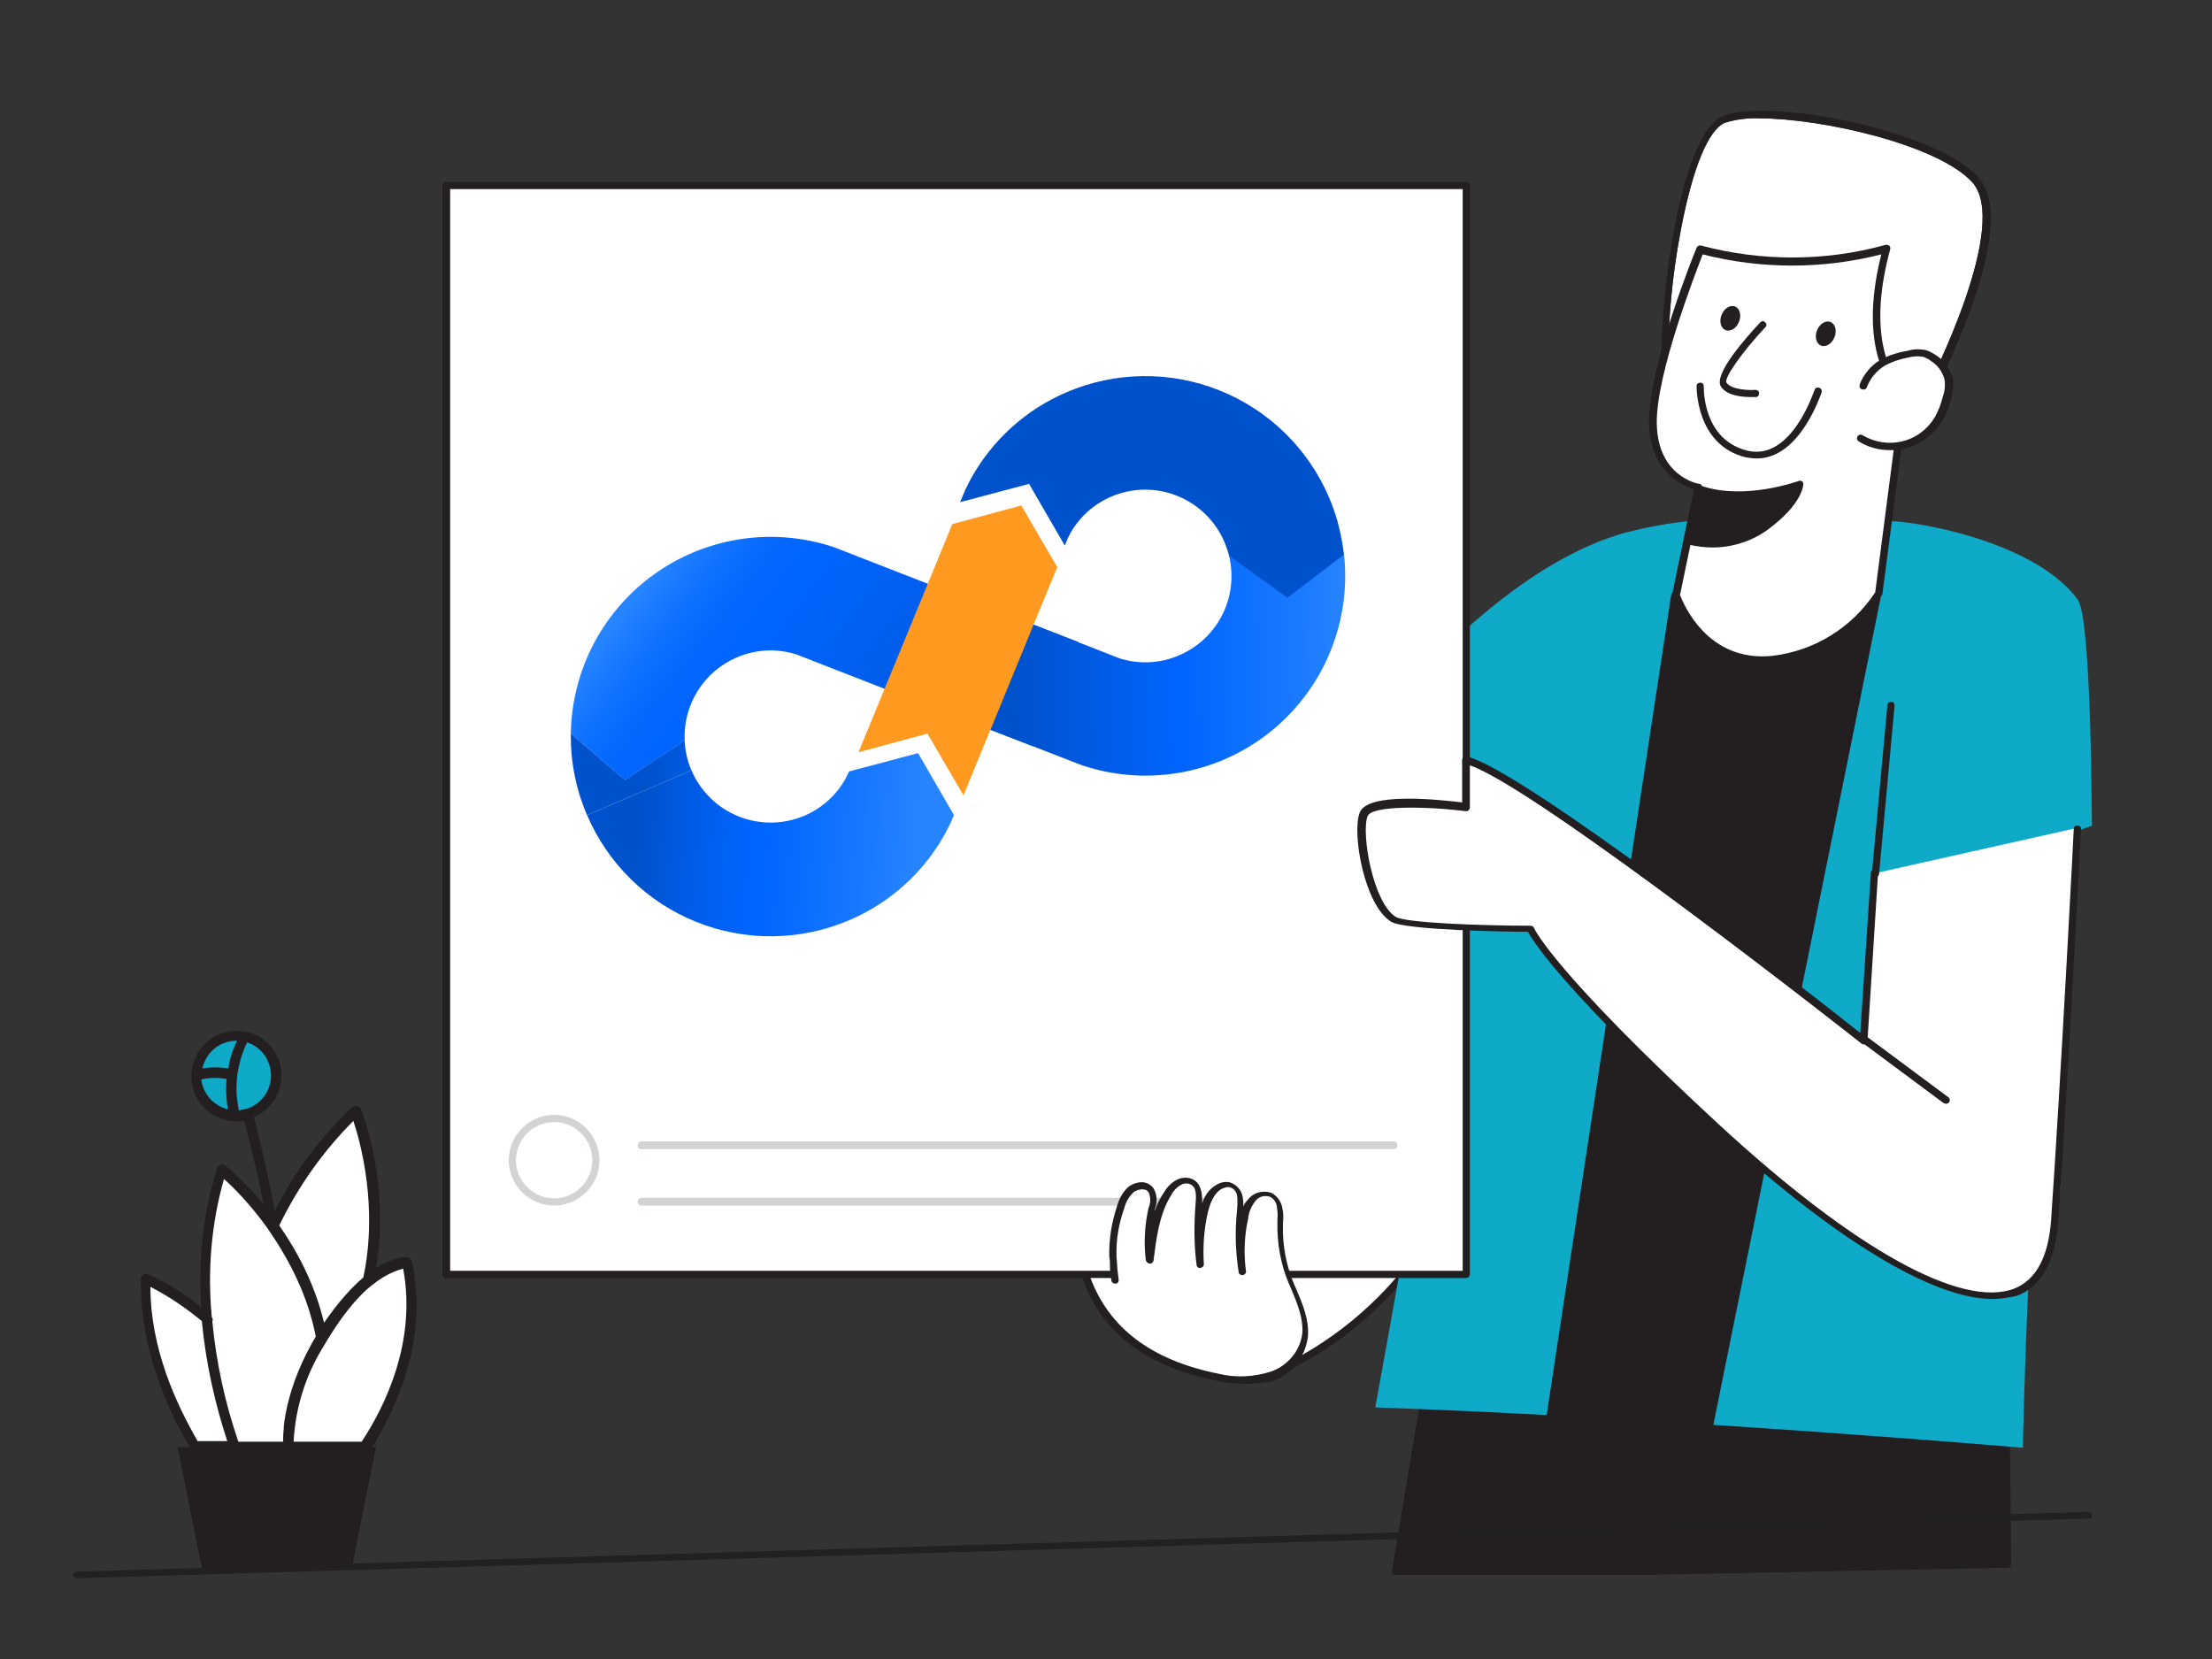
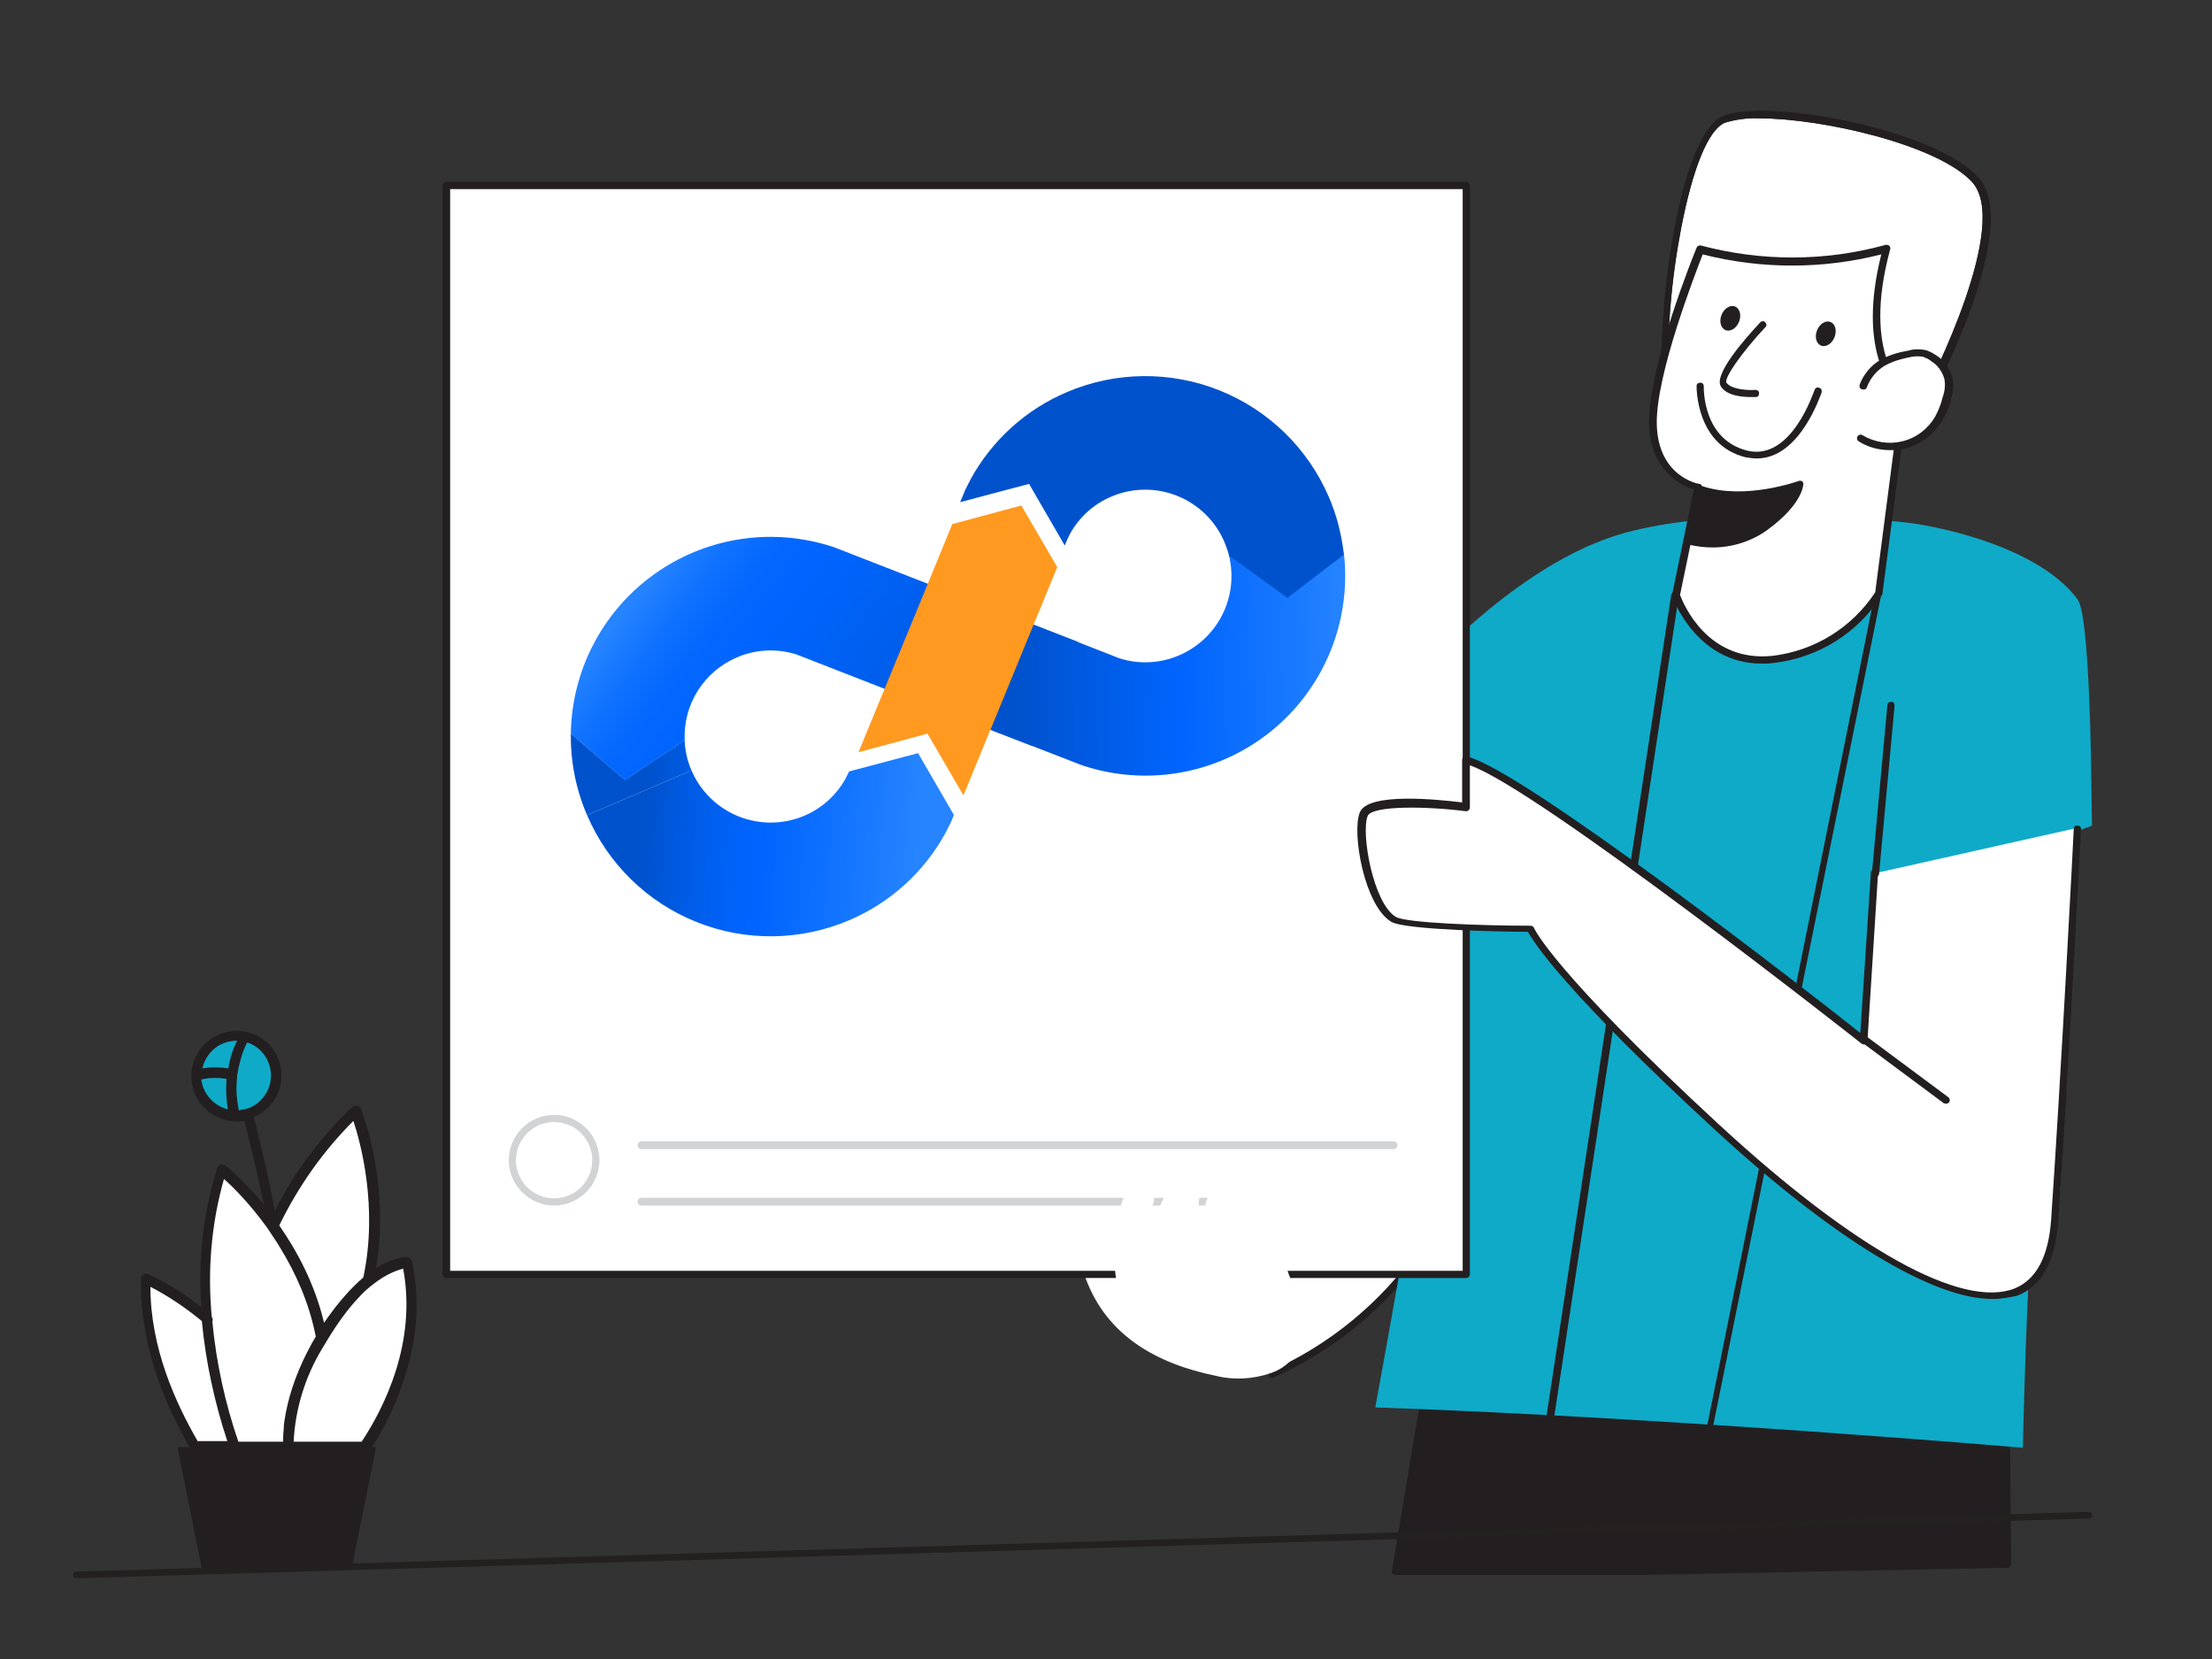
<svg xmlns="http://www.w3.org/2000/svg" width="400" height="300" viewBox="0 0 400 300" fill="none">
  <rect x="0" y="0" width="400" height="300" fill="#333333" stroke="none" />
  <path d="M318.1 21.4C316 21.3 313.9 21.6 311.9 22.2C308.9 23.5 306.1 30.4 304 41.3C302.2 50.7 301.4 60.3 301.7 69.8C301.8 71.5 302.6 73.1 304.1 74.1C313.3 80.7 344.4 72.6 347.7 71.8C349.3 68.8 363.6 40.5 356.6 32.9C350.4 26.2 329.6 21.4 318.1 21.4Z" fill="white" />
  <path d="M316.4 77.9C311 77.9 306.2 77.2 303.4 75.1C301.6 73.9 300.6 72 300.5 69.9C299.7 55.1 303.8 24.3 311.5 21C319.2 17.7 349.5 23.2 357.7 32C365.9 40.8 349.6 71.4 348.9 72.7C348.8 72.9 348.7 73 348.5 73C347.4 73.2 329.9 77.9 316.4 77.9ZM318.1 21.4C316 21.3 313.9 21.6 311.9 22.2C308.9 23.5 306.1 30.4 304 41.3C302.2 50.7 301.4 60.3 301.7 69.8C301.8 71.5 302.6 73.1 304.1 74.1C313.3 80.7 344.4 72.6 347.7 71.8C349.3 68.8 363.6 40.5 356.6 32.9C350.4 26.2 329.6 21.4 318.1 21.4Z" fill="#231F20" />
  <path d="M230.1 248.5C252 238.9 266.8 218 268.7 194.1L247 170.8L217.2 228.4" fill="white" />
  <path d="M230.1 249.2C229.7 249.2 229.4 248.9 229.4 248.5C229.4 248.2 229.6 248 229.8 247.9C251.3 238.3 265.9 217.8 267.9 194.4L247.1 172L217.7 228.8C217.5 229.1 217.1 229.2 216.8 229C216.5 228.8 216.4 228.5 216.5 228.2L246.3 170.6C246.4 170.4 246.6 170.3 246.8 170.2C247 170.2 247.2 170.2 247.4 170.4L269.1 193.7C269.2 193.8 269.3 194 269.3 194.2C267.3 218.3 252.3 239.3 230.3 249.1C230.2 249.2 230.1 249.2 230.1 249.2Z" fill="#231F20" />
  <path d="M297.4 284.2L363 282.9L362.1 200.2L265.7 203.7L252.3 284.2H297.4Z" fill="#231F20" />
  <path d="M297.4 284.8H252.3C252.1 284.8 251.9 284.7 251.8 284.6C251.7 284.5 251.6 284.3 251.7 284.1L265.1 203.6C265.1 203.3 265.4 203.1 265.7 203L362.1 199.5C362.3 199.5 362.4 199.6 362.6 199.7C362.7 199.8 362.8 200 362.8 200.2L363.7 282.8C363.7 283.2 363.4 283.5 363.1 283.5L297.4 284.8ZM253 283.5H297.3L362.3 282.2L361.4 200.9L266.2 204.3L253 283.5Z" fill="#231F20" />
  <path d="M375.7 108.4C369.8 100.4 355.8 96.2 346.3 94.7C337.2 93.3 328.1 94.7 318.9 93.9C310.5 93.4 302.1 94.2 294 96.3C263.5 104.7 235.1 149 235.1 149L266.2 150.6C266.2 150.6 261.7 183.2 248.7 254.5C302.8 256.4 365.8 261.8 365.8 261.8C365.8 261.8 366.1 246.9 366.8 232.2C371.7 227.6 371.5 220.4 372.4 216.2C373.6 210.8 371.2 151.9 371.2 151.9L378.3 149.3C378.2 149.4 378.3 111.9 375.7 108.4Z" fill="#0FAAC8" />
-   <path d="M302.9 107.6L279.2 263.7L307.5 266.6L339.8 107.3L302.9 107.6Z" fill="#231F20" />
  <path d="M307.5 267.2L279.1 264.4C278.9 264.4 278.8 264.3 278.6 264.2C278.5 264.1 278.4 263.9 278.5 263.7L302.2 107.6C302.3 107.3 302.5 107.1 302.8 107L339.6 106.7C339.8 106.7 340 106.8 340.1 106.9C340.2 107.1 340.3 107.3 340.2 107.5L308 266.7C308.1 267 307.8 267.2 307.5 267.2ZM280 263.1L307.1 265.8L338.9 108L303.5 108.3L280 263.1Z" fill="#231F20" />
  <path d="M307.1 88.1L303 107.7C303 107.7 307.3 120.7 320.5 119.3C328.4 118.4 335.4 114 339.7 107.4L344.4 71.4C344.4 71.4 335.6 65.1 341.2 45C330.2 48.1 318.5 48.1 307.5 45.2C307.5 45.2 298.7 66.7 298.9 76.7C299.1 86.5 307.1 88.1 307.1 88.1Z" fill="white" />
  <path d="M318.6 120C306.6 120 302.4 107.9 302.4 107.8C302.4 107.7 302.4 107.6 302.4 107.4L306.3 88.5C304.3 87.9 298.4 85.3 298.2 76.6C298 66.5 306.4 45.7 306.8 44.8C306.9 44.5 307.3 44.3 307.6 44.4C318.5 47.3 330 47.3 340.9 44.3C341.1 44.2 341.4 44.3 341.6 44.4C341.8 44.6 341.9 44.8 341.8 45.1C336.5 64.6 344.7 70.8 344.8 70.8C345 70.9 345.1 71.2 345.1 71.4L340.4 107.4C340.4 107.5 340.4 107.6 340.3 107.6C336 114.5 328.7 119 320.6 119.9C320 120 319.3 120 318.6 120ZM303.8 107.6C304.4 109.1 308.7 119.8 320.5 118.6C328.1 117.7 334.9 113.5 339.1 107.1L343.7 71.7C342.1 70.4 335.8 63.5 340.2 46C329.6 48.7 318.5 48.7 307.9 46C306.6 49.4 299.4 67.8 299.6 76.7C299.8 86.1 307 87.5 307.3 87.5C307.5 87.5 307.6 87.6 307.7 87.8C307.8 88 307.8 88.1 307.8 88.3L303.8 107.6Z" fill="#231F20" />
  <path d="M337 69.7C337.7 68 338.9 66.6 340.4 65.6C341.9 64.8 343.5 64.2 345.2 64C346.1 63.8 347 63.7 348 63.9C348.6 64.1 349.2 64.4 349.7 64.8C351 65.7 351.9 67 352.3 68.4C352.5 69.6 352.4 70.9 352 72.1C351.7 73.4 351.2 74.7 350.5 75.8C347.6 80.6 341.4 82.2 336.6 79.4C336.5 79.4 336.5 79.3 336.4 79.3" fill="white" />
  <path d="M341.8 81.4C339.8 81.4 337.8 80.9 336.1 79.8C335.8 79.6 335.7 79.2 335.9 78.9C336.1 78.6 336.5 78.5 336.8 78.7C339 80 341.6 80.4 344 79.8C346.5 79.2 348.6 77.6 349.9 75.4C350.5 74.3 351 73.1 351.3 71.8C351.7 70.7 351.8 69.6 351.6 68.5C351.2 67.2 350.4 66 349.2 65.3C348.8 64.9 348.2 64.7 347.7 64.5C346.9 64.4 346.1 64.4 345.3 64.6C343.7 64.9 342.1 65.4 340.7 66.2C339.3 67.1 338.2 68.4 337.6 70C337.5 70.4 337.1 70.5 336.7 70.4C336.3 70.3 336.2 69.9 336.3 69.5C337 67.7 338.3 66.1 340 65.1C341.6 64.2 343.3 63.7 345.1 63.4C346.1 63.1 347.1 63.1 348.2 63.3C348.9 63.5 349.6 63.9 350.2 64.3C351.6 65.2 352.6 66.7 353.1 68.3C353.3 69.6 353.2 71 352.8 72.2C352.5 73.6 351.9 74.9 351.2 76.1C349.7 78.6 347.3 80.4 344.5 81.1C343.5 81.4 342.7 81.4 341.8 81.4Z" fill="#231F20" />
  <path d="M305.6 97.8C310.3 99 315.3 98.1 319.2 95.3C325.5 90.6 325.5 87.4 325.5 87.4C325.5 87.4 315.8 91.2 307.6 88.4L305.6 97.8Z" fill="#231F20" />
  <path d="M309.7 99C308.2 99 306.8 98.8 305.4 98.5C305.1 98.4 304.9 98.1 305 97.7L307 88.3C307 88.1 307.2 88 307.3 87.9C307.5 87.8 307.7 87.8 307.8 87.9C315.6 90.5 325.1 87 325.2 87C325.4 86.9 325.6 86.9 325.8 87C326 87.1 326.1 87.3 326.1 87.5C326.1 87.6 326.1 91.1 319.5 95.9C316.7 97.9 313.2 99 309.7 99ZM306.3 97.4C310.6 98.3 315.1 97.4 318.8 94.9C322.7 92.1 324 89.8 324.5 88.6C321.7 89.5 314.6 91.3 308.1 89.4L306.3 97.4Z" fill="#231F20" />
  <path d="M318.9 58.8C318.9 58.8 310.6 67.6 311.9 69.6C313.2 71.6 317.8 71.3 317.8 71.3" fill="white" />
  <path d="M316.7 71.8C315.1 71.8 312.3 71.6 311.2 69.9C309.8 67.7 315.7 61.1 318.3 58.3C318.6 58 319 58 319.2 58.3C319.5 58.5 319.5 59 319.2 59.2C315 63.7 311.7 68.4 312.2 69.2C313.1 70.5 316.4 70.6 317.4 70.5C317.8 70.5 318.1 70.7 318.1 71.1C318.1 71.5 317.9 71.8 317.5 71.8C317.7 71.8 317.3 71.8 316.7 71.8Z" fill="#231F20" />
  <path d="M331.733 60.995C332.207 59.817 331.886 58.578 331.015 58.227C330.144 57.877 329.053 58.548 328.579 59.726C328.105 60.905 328.427 62.144 329.298 62.495C330.169 62.845 331.259 62.174 331.733 60.995Z" fill="#231F20" />
  <path d="M314.47 58.195C314.944 57.017 314.623 55.777 313.752 55.427C312.881 55.076 311.79 55.748 311.316 56.926C310.842 58.104 311.164 59.344 312.035 59.694C312.906 60.045 313.996 59.374 314.47 58.195Z" fill="#231F20" />
  <path d="M317.7 82.9C317 82.9 316.4 82.8 315.7 82.7C306.6 80.5 306.8 69.9 306.8 69.8C306.8 69.4 307.1 69.2 307.5 69.2C307.9 69.2 308.1 69.5 308.1 69.9C308.1 70.3 307.9 79.5 316 81.5C324 83.4 328 70.7 328.1 70.6C328.2 70.2 328.5 70 328.9 70.1C329.3 70.2 329.5 70.5 329.4 70.9V71C329.2 71.4 325.5 82.9 317.7 82.9Z" fill="#231F20" />
  <path d="M265.1 33.6H80.7V230.5H265.1V33.6Z" fill="white" />
  <path d="M265.1 231.1H80.7C80.3 231.1 80 230.8 80 230.4V33.6C80 33.2 80.3 32.9 80.7 32.9H265.1C265.5 32.9 265.8 33.2 265.8 33.6V230.4C265.8 230.8 265.5 231.1 265.1 231.1ZM81.4 229.8H264.5V34.2H81.4V229.8Z" fill="#231F20" />
  <path d="M252 207.8H116C115.6 207.8 115.3 207.5 115.3 207.1C115.3 206.7 115.6 206.4 116 206.4H252C252.4 206.4 252.7 206.7 252.7 207.1C252.7 207.5 252.4 207.8 252 207.8Z" fill="#D1D3D4" />
  <path d="M218.2 218H116C115.6 218 115.3 217.7 115.3 217.3C115.3 216.9 115.6 216.6 116 216.6H218.2C218.6 216.6 218.9 216.9 218.9 217.3C218.9 217.7 218.6 218 218.2 218Z" fill="#D1D3D4" />
-   <path d="M100.2 217.4C104.397 217.4 107.8 213.997 107.8 209.8C107.8 205.603 104.397 202.2 100.2 202.2C96.002 202.2 92.6 205.603 92.6 209.8C92.6 213.997 96.002 217.4 100.2 217.4Z" fill="white" />
  <path d="M100.2 218C95.7 218 92 214.3 92 209.8C92 205.3 95.7 201.6 100.2 201.6C104.7 201.6 108.4 205.3 108.4 209.8C108.4 214.3 104.7 218 100.2 218ZM100.2 202.9C96.4 202.9 93.3 206 93.3 209.8C93.3 213.6 96.4 216.7 100.2 216.7C104 216.7 107.1 213.6 107.1 209.8C107.1 206 104 202.9 100.2 202.9Z" fill="#D1D3D4" />
  <path d="M201.8 231.1C201.6 229.6 201.4 228.2 201.4 226.7C201.3 223.7 201.8 220.6 202.8 217.7C203.1 216.4 203.8 215.3 204.8 214.4C205.9 213.6 207.4 213.7 208.3 214.6C208.8 215.7 208.9 216.9 208.4 218C207.7 221 207.6 224.2 207.9 227.3C208.4 223.1 208.9 218.8 211.2 215.3C211.7 214.5 212.3 213.8 213.2 213.3C214 212.8 215.1 212.8 215.9 213.3C217.1 214.2 217 215.9 216.8 217.3C216.4 221 216.5 224.7 217 228.3C216.7 225.1 217 221.8 217.7 218.7C218.2 216.6 219.1 214.4 221.1 213.7C221.5 213.6 222 213.5 222.4 213.6C223.3 213.9 224 214.7 224.1 215.7C224.3 216.6 224.3 217.6 224.1 218.5C223.7 222.2 223.8 225.9 224.4 229.6C223.9 226.4 224 223.1 224.8 219.9C225 218.6 225.5 217.4 226.3 216.4C227.1 215.4 228.5 215 229.7 215.4C230.6 215.9 231.2 216.7 231.4 217.7C231.6 218.7 231.6 219.7 231.5 220.7C231.4 224.4 232.1 228.2 233.5 231.6C234.7 234.5 236.2 237.7 235.9 240.9C235.4 244.3 233.1 247.2 229.8 248.3C226.6 249.4 223.1 249.6 219.9 248.8C209.1 246.6 200.1 241.5 196.3 231.1" fill="white" />
-   <path d="M224.7 250.2C223.1 250.2 221.6 250 220 249.7C207.5 247.2 199.4 241.1 195.9 231.6C195.8 231.2 196 230.8 196.3 230.7C196.7 230.6 197.1 230.8 197.2 231.1C200.6 240.2 208.3 246 220.3 248.4C223.5 249.2 226.8 249 229.9 248C232.9 246.9 235.1 244.3 235.5 241.1C235.7 238.4 234.6 235.7 233.5 233.1L233.1 232.2C231.6 228.7 230.9 224.8 231 221V220.5C231.1 219.7 231 218.9 230.9 218.2C230.8 217.4 230.3 216.7 229.6 216.4C228.6 216.1 227.6 216.4 227 217.2C226.3 218.1 225.8 219.2 225.7 220.4C225 223.5 224.9 226.7 225.3 229.8C225.4 230.2 225.1 230.5 224.7 230.6C224.4 230.6 224 230.4 224 230.1C223.4 226.4 223.3 222.6 223.7 218.8V218.6C223.8 217.8 223.8 217 223.7 216.2C223.6 215.5 223.1 214.9 222.4 214.7C222.1 214.6 221.7 214.7 221.4 214.8C220 215.2 219 216.8 218.4 219.3C217.7 222.4 217.5 225.5 217.7 228.7C217.6 229.1 217.3 229.3 216.9 229.3C216.7 229.3 216.5 229.1 216.4 228.9C215.9 225.2 215.9 221.4 216.2 217.7C216.3 216.4 216.4 214.9 215.5 214.3C214.9 213.9 214.1 213.9 213.5 214.3C212.8 214.7 212.2 215.3 211.8 216.1C209.6 219.6 209.1 224 208.6 227.9C208.6 228.2 208.3 228.5 207.9 228.5C207.6 228.5 207.3 228.2 207.2 227.9C206.8 224.7 207 221.5 207.7 218.4C208.1 217.5 208.1 216.5 207.7 215.6C207.5 215.3 207.2 215.1 206.8 215.1C206.2 215 205.6 215.2 205.1 215.5C204.2 216.3 203.6 217.3 203.3 218.5C202.3 221.3 201.8 224.2 201.9 227.2C201.9 227.7 202 228.1 202 228.4C202 229.4 202.2 230.5 202.3 231.5C202.3 231.9 202 232.2 201.6 232.1C201.3 232.1 201.1 231.9 201 231.7C200.8 230.6 200.7 229.6 200.7 228.5C200.7 228.1 200.7 227.7 200.6 227.3C200.5 224.2 201 221.1 202 218.1C202.4 216.7 203.1 215.4 204.2 214.5C205 214 205.9 213.7 206.8 213.8C207.5 213.9 208.2 214.3 208.6 214.9C209.3 216.1 209.3 217.5 208.8 218.8C208.8 218.9 208.8 218.9 208.8 219C209.2 217.8 209.8 216.6 210.5 215.6C211 214.7 211.8 213.9 212.7 213.4C213.8 212.8 215.1 212.8 216.1 213.5C217.4 214.5 217.4 216.3 217.4 217.6C217.9 215.9 219.1 214.5 220.7 213.9C221.3 213.7 221.9 213.7 222.4 213.8C223.6 214.2 224.5 215.2 224.7 216.4C224.8 217 224.9 217.6 224.8 218.2C225 217.7 225.3 217.3 225.7 216.9C226.7 215.6 228.4 215.2 229.9 215.7C231 216.3 231.7 217.3 231.9 218.5C232.1 219.4 232.1 220.2 232 221.1V221.6C231.9 225.2 232.6 228.9 234 232.2L234.4 233.1C235.5 235.7 236.8 238.7 236.5 241.8C236 245.5 233.5 248.6 230 249.8C228.6 250 226.6 250.3 224.7 250.2Z" fill="#231F20" />
  <path d="M339.1 157.9L337.1 188C337.1 188 275.4 139.5 265.1 137.4V145.9C265.1 145.9 248 143.8 246.6 147.2C245.2 150.6 247.6 163.6 252 166.2C254.6 167.8 276.8 167.9 276.8 167.9C276.8 167.9 279.9 175.6 310.5 203.7C341.1 231.8 369.8 246.9 371.6 220.5C373.4 194.1 375.7 149.7 375.7 149.7" fill="white" />
  <path d="M360.3 234.9C349.5 234.9 331.6 224.1 310 204.2C283.1 179.4 277.4 170.5 276.3 168.5C272.6 168.5 254.2 168.2 251.6 166.7C246.7 163.8 244.4 150.5 245.9 146.9C247.4 143.2 260.2 144.6 264.4 145.1V137.4C264.4 137.2 264.5 137 264.6 136.9C264.8 136.8 265 136.7 265.2 136.8C274.9 138.8 328.2 180.2 336.4 186.8L338.3 158C338.2 157.6 338.5 157.3 338.8 157.2C339.2 157.1 339.5 157.4 339.6 157.7C339.6 157.8 339.6 157.9 339.6 158.1L337.7 188.2C337.7 188.5 337.5 188.7 337.3 188.8C337.1 188.9 336.8 188.9 336.6 188.7C336 188.2 277.9 142.5 265.8 138.4V146C265.8 146.2 265.7 146.4 265.6 146.5C265.5 146.6 265.3 146.7 265.1 146.7C258.2 145.8 248 145.6 247.3 147.6C246.1 150.7 248.3 163.3 252.4 165.8C254.2 166.9 268 167.4 276.8 167.4C277.1 167.4 277.3 167.6 277.4 167.8C277.4 167.9 281 175.8 310.9 203.4C335.4 226 354.8 236.7 364.3 233C368.2 231.4 370.4 227.3 370.9 220.7C372.7 194.6 375 150.3 375 149.9C375 149.5 375.3 149.2 375.7 149.3C376.1 149.3 376.4 149.6 376.3 150C376.3 150.4 374 194.8 372.2 220.8C371.7 228 369.2 232.6 364.8 234.3C363.4 234.6 361.9 234.9 360.3 234.9Z" fill="#231F20" />
  <path d="M351.9 199.6C351.8 199.6 351.6 199.5 351.5 199.5L336.7 188.5C336.4 188.3 336.3 187.8 336.6 187.5C336.8 187.2 337.2 187.1 337.5 187.4L352.3 198.4C352.6 198.6 352.7 199.1 352.4 199.4C352.3 199.5 352.1 199.6 351.9 199.6Z" fill="#231F20" />
  <path d="M339.1 158.6C338.7 158.6 338.5 158.2 338.5 157.9L341.3 127.5C341.3 127.1 341.7 126.9 342 126.9C342.4 126.9 342.6 127.2 342.6 127.6L339.8 158C339.8 158.3 339.5 158.6 339.1 158.6Z" fill="#231F20" />
  <path d="M223.1 130.6C222.9 130.6 222.8 130.6 222.8 130.4C222.8 130.2 222.5 130.2 222.2 130.2C221.6 130 220.9 130 220.3 130C220 130 219.7 130 219.3 129.8H219.1C217.3 129.6 215.4 129.3 213.7 128.8C213.2 128.6 212.7 128.2 212.6 127.7L211.3 127.4C211.9 122.8 211.6 118 210.7 113.3C209.6 108.7 207.7 104.2 205.1 100.2L206.1 99.2V99C206.1 98.5 206.3 97.9 206.6 97.6C208 96.3 209.5 95.4 211.1 94.4C211.4 94.2 211.7 94.1 212.1 93.9C212.7 93.6 213.2 93.3 213.9 92.9C214.1 92.7 214.2 92.7 214.4 92.6C214.6 92.4 214.4 92.4 214.4 92.3C215.8 91.2 216.2 89.3 215 87.8C214.5 87.2 213.6 86.7 212.8 86.7C212 86.7 211.2 87 210.6 87.5L210.4 87.7C210.2 87.9 210.1 88 209.9 88C209.4 88.5 208.9 89 208.6 89.4C208.4 89.7 208.1 89.9 208 90C206.9 91.3 205.4 92.6 204 93.5C203.7 93.7 203.4 93.8 203 93.8C202.8 93.8 202.5 93.8 202.4 93.6H202L200.7 94.4C199.4 93.1 198 91.8 196.7 90.6C190.8 86 183.4 83.1 175.9 82.3L175.7 81V81.2C175.2 80.9 175.1 80.4 174.9 79.9C174.9 78.1 174.9 76.4 175.2 74.5V74.3C175.2 74 175.4 73.7 175.4 73.3C175.6 72.7 175.6 72 175.7 71.4V70.4C175.9 68.8 174.6 67.2 173 67C172 66.8 171.1 67.3 170.3 68.1C169.7 68.7 169.3 69.5 169.3 70.3V71.1C169.3 71.7 169.5 72.4 169.6 73C169.8 73.3 169.8 73.6 169.8 74V74.2C170.1 76 170.1 77.7 170.1 79.6C169.9 80.1 169.8 80.6 169.3 80.9V81.2L169.1 82.5C167.3 82.7 165.6 83 163.7 83.3C156.2 84.9 149.3 88.9 144 94.5L143 93.9C142.8 93.9 142.7 94.1 142.4 94.1C142.1 94.1 141.8 93.9 141.4 93.8C140 92.7 138.5 91.4 137.4 90.1C137.2 89.8 136.9 89.6 136.8 89.5C136.3 89 136 88.5 135.5 88.1C135.3 87.9 135.2 87.9 135 87.8C134.8 87.6 134.8 87.6 134.8 87.6C134.2 87.1 133.4 86.8 132.6 86.8C131.6 86.8 130.8 87.1 130.4 87.9C129.4 89.3 129.8 91.3 131 92.4C131.2 92.4 131.2 92.6 131.2 92.6C131.2 92.6 131.5 92.9 131.7 92.9C132.2 93.2 132.8 93.5 133.5 93.9C133.8 94.1 134.1 94.2 134.5 94.4C136.1 95.4 137.7 96.3 139 97.6C139.3 97.9 139.6 98.6 139.5 99V98.8L140.5 99.8C140.3 100.1 140.2 100.3 140 100.6C135 108.4 133 117.7 134.4 126.8L133.1 127.1C133.1 127.3 132.9 127.3 132.9 127.3C132.7 127.8 132.3 128.1 131.8 128.4C130 128.9 128.3 129.2 126.4 129.4C126.1 129.4 125.8 129.4 125.4 129.6C124.8 129.6 124.1 129.8 123.5 129.8C123.3 129.8 123.2 130 122.9 130C122.7 130 122.7 130 122.6 130.2C120.8 130.5 119.7 132.1 120 133.9C120.3 135.3 121.8 136.3 123.2 136.1C123.5 136.1 123.7 136.1 124 135.9C124.2 135.9 124.2 135.9 124.2 135.7C124.2 135.5 124.7 135.7 124.8 135.7C125.4 135.5 126.1 135.2 126.6 135.1C126.9 134.9 127.2 134.8 127.6 134.8H127.8C129.6 134.2 131.2 133.7 133.1 133.4H133.3C133.8 133.4 134.3 133.6 134.6 133.9C134.8 133.9 134.8 134.1 134.8 134.1L136.2 133.9C138.6 141.3 143.1 147.8 149.3 152.6C150.7 153.7 152 154.7 153.6 155.5L152.8 156.6C152.8 156.8 153 156.8 153 156.8C153.3 157.3 153.3 157.9 153.2 158.4C152.6 160 151.6 161.6 150.6 163V163.2C150.4 163.5 150.3 163.7 150 164C149.7 164.3 149.4 165 148.9 165.6C148.7 165.8 148.7 165.9 148.6 166.1C148.6 166.1 148.6 166.3 148.4 166.3C147.6 167.9 148.2 169.8 149.7 170.6C150 170.8 150.5 170.9 150.8 170.9C152.1 170.9 153.2 170.1 153.8 169C153.8 169 153.8 168.8 154 168.8C154 168.6 154.2 168.5 154.3 168.3C154.5 167.7 154.8 167.2 154.9 166.5L155.2 165.5C155.7 163.7 156.5 162.1 157.3 160.5C157.6 160 158.1 159.7 158.6 159.5C158.8 159.5 158.8 159.5 158.8 159.3L159.4 158C163.9 159.8 168.5 160.6 173.3 160.6C176.2 160.6 179.1 160.3 181.9 159.5C183.7 159.2 185.4 158.5 187 158.1L187.6 159.2C187.8 159.2 187.8 159.2 187.8 159.4C188.3 159.6 188.8 159.9 189.1 160.4C189.9 162 190.7 163.6 191.2 165.4V165.6L191.5 166.6C191.7 167.2 191.8 167.9 192.1 168.4C192.3 168.6 192.3 168.7 192.4 168.9C192.4 168.9 192.4 169.1 192.6 169.1C193.2 170.2 194.4 171 195.6 171C196.1 171 196.4 170.8 196.9 170.7C197.5 170.4 198.2 169.7 198.3 168.9C198.4 168.1 198.5 167.3 198.1 166.5C198.1 166.3 197.9 166.3 197.9 166.3C197.9 166.1 197.7 166 197.6 165.8C197.3 165.2 197 164.7 196.5 164.2C196.3 163.9 196.2 163.7 195.9 163.4V163.1C194.8 161.7 194 160.1 193.3 158.5C193.1 158 193.1 157.4 193.5 156.9C193.5 156.7 193.7 156.7 193.7 156.7L193.2 155.4C201.4 150.4 207.6 142.8 210.5 133.6L211.8 133.8C212 133.8 212 133.6 212 133.6C212.3 133.3 212.8 133.1 213.3 133.1H213.5C215.3 133.4 217 133.9 218.6 134.5H218.8C219.1 134.7 219.4 134.8 219.8 134.8C220.4 135.1 220.9 135.4 221.6 135.6C221.8 135.6 221.9 135.8 222.2 135.8C222.4 135.8 222.4 135.8 222.5 136C222.8 136.2 223 136.2 223.3 136.2C224.7 136.2 226 135.2 226.5 134C225.8 132.2 224.5 130.9 223.1 130.6ZM176.9 125.7L172.6 127.8L168.3 125.7L167.2 121.1L170.2 117.3H175L178 121.1L176.9 125.7ZM202.9 115.3C203.7 118.7 203.9 122 203.5 125.4L188.3 121.1C186.9 120.8 186.1 119.3 186.4 117.9C186.6 117.4 186.7 117.1 187 116.8L199 105.9C200.9 108.7 202.1 111.9 202.9 115.3ZM194.3 99.9L181.2 109.2C180.1 109.8 178.5 109.7 177.7 108.6C177.4 108.3 177.2 108 177.2 107.5L176.2 91.3C183.3 92.1 189.5 95.1 194.3 99.9ZM165.4 91.8L168.6 91.2L167.8 107.2C167.8 108.6 166.5 109.8 165.1 109.8C164.6 109.8 164.3 109.6 163.8 109.5L150.5 100.1C154.6 95.9 159.8 93 165.4 91.8ZM145.8 105.8L157.6 116.4C158.7 117.4 158.9 119 157.9 120.1C157.6 120.6 157.3 120.7 156.6 120.9L141.1 125.4C140.7 118.6 142.3 111.7 145.8 105.8ZM143.1 132.9L158.9 130.2C160.2 130.2 161.5 131 161.6 132.3C161.8 132.8 161.8 133.4 161.4 133.9L155.3 148.6C149.8 144.9 145.4 139.3 143.1 132.9ZM179.4 152.7C177.2 153.2 174.9 153.5 172.5 153.5C169.1 153.5 165.6 152.9 162.4 151.9L170.2 137.7C171 136.7 172.3 136.4 173.4 137.1C173.9 137.4 174.2 137.7 174.7 138.2L182.4 152.1C181.5 152.2 180.5 152.4 179.4 152.7ZM198.9 138.8C196.5 142.6 193.1 146 189.3 148.4L183.1 133.4C182.8 132.1 183.4 130.8 184.5 130.4C185 130.2 185.5 130.1 185.9 130.1L201.9 132.8C201.2 134.9 200.2 137 198.9 138.8Z" fill="white" />
  <path d="M377.7 274.6L13.9 285.4C13.5 285.4 13.2 285.2 13.2 284.8C13.2 284.4 13.5 284.2 13.8 284.2L377.6 273.4C378 273.4 378.3 273.6 378.3 274C378.4 274.4 378.1 274.6 377.7 274.6Z" fill="#232020" />
  <path d="M42.7 201.7C46.676 201.7 49.9 198.476 49.9 194.5C49.9 190.524 46.676 187.3 42.7 187.3C38.724 187.3 35.5 190.524 35.5 194.5C35.5 198.476 38.724 201.7 42.7 201.7Z" fill="#0FAAC8" />
  <path d="M73.6 228.3C73.6 228.3 70.7 228.2 66.6 231.6C70.2 215.5 64.4 201.1 64.4 201.1C58.1 207 53.1 214.1 49.5 221.9C44.8 215.3 40.1 211.5 40.1 211.5C37.4 220.3 36.5 229.5 37.5 238.6C34.2 235.6 30.4 233.2 26.3 231.3C26 243.2 30.8 254.2 35.2 261.6H49.7H52.2H58H66C70.1 255.3 76.6 242.5 73.6 228.3Z" fill="white" />
  <path d="M74.5 228.1C74.4 227.7 74 227.4 73.6 227.3C73.4 227.3 71.2 227.3 68 229.3C70.6 214.1 65.5 201.2 65.3 200.6C65.2 200.3 64.9 200.1 64.6 200C64.3 199.9 64 200 63.7 200.2C58 205.6 53.2 211.9 49.7 219C48.5 212.3 47 206.4 45.9 202C48.8 200.8 50.9 197.9 50.9 194.5C50.9 191 48.7 188 45.6 186.9C45 186.7 44.4 186.5 43.8 186.5C43.5 186.4 43.1 186.4 42.8 186.4C38.3 186.4 34.6 190.1 34.6 194.6C34.6 198.8 37.7 202.2 41.8 202.7C42.1 202.7 42.5 202.8 42.8 202.8C43.3 202.8 43.7 202.8 44.2 202.7C45.2 206.7 46.5 211.9 47.7 217.8C44.1 213.5 41.1 211 40.8 210.8C40.5 210.6 40.2 210.5 39.9 210.6C39.6 210.7 39.4 210.9 39.3 211.2C36.7 219.4 35.8 227.9 36.4 236.4C33.5 234 30.2 232 26.8 230.4C26.5 230.3 26.2 230.3 25.9 230.5C25.6 230.7 25.5 231 25.5 231.3C25.2 243.2 30 254.4 34.3 261.7H32.1L36.5 283.6H63.6L68 261.7H67.3C71.4 255 77.6 242.3 74.5 228.1ZM36.4 195.2C38 194.8 39.8 194.9 41 195.1C40.9 195.7 40.9 196.4 40.9 197C40.9 198.1 41 199.3 41.2 200.6C38.7 200 36.7 197.8 36.4 195.2ZM41.3 193.2C40.1 193 38.3 192.9 36.6 193.2C36.9 191.8 37.7 190.5 38.8 189.6C39.9 188.7 41.3 188.2 42.8 188.2H42.9C42.2 189.5 41.6 191.2 41.3 193.2ZM43.6 200.7C43.5 200.7 43.3 200.8 43.2 200.8C43 199.9 42.9 199 42.8 198.1C42.7 196.8 42.8 195.6 42.9 194.4C43.3 191.9 44 189.8 44.7 188.5C47.2 189.3 49 191.7 49 194.5C49 197 47.5 199.2 45.4 200.2C44.8 200.5 44.2 200.6 43.6 200.7ZM63.9 202.7C65.2 206.6 68.4 218.3 65.7 231C63.6 232.8 61.2 235.4 58.6 239.2C56.9 232.1 53.7 226.2 50.5 221.6C53.9 214.6 58.4 208.2 63.9 202.7ZM35.8 260.7C31.8 253.8 27.2 243.8 27.2 232.7C30.5 234.4 33.6 236.5 36.5 238.9C37.2 246.3 38.8 253.6 41.1 260.6H35.8V260.7ZM51.7 255.4C51.5 256.5 51.3 257.5 51.3 258.5C51.2 259.3 51.2 260 51.2 260.7H50.9H49H43.1C40.7 253.7 39.1 246.4 38.4 239C38.5 238.7 38.5 238.4 38.3 238.2C37.5 229.8 38.2 221.3 40.5 213.2C42.1 214.6 45.2 217.7 48.3 222C48.7 222.6 49.1 223.2 49.5 223.8C49.9 224.4 50.3 225 50.7 225.7C53.4 230.1 55.9 235.5 57.1 241.7L56.4 242.9C53.8 247.6 52.4 251.8 51.7 255.4C51.8 255.3 51.7 255.3 51.7 255.4ZM53.1 260.7C53.4 254.7 55.2 248.9 58.3 243.8C58.6 243.3 58.9 242.8 59.2 242.3C61.2 239 63.1 236.5 64.8 234.7C65.7 233.7 66.6 232.9 67.4 232.3C69.9 230.3 71.9 229.7 72.9 229.4C75.4 242.7 69.5 254.5 65.4 260.7H53.1Z" fill="#231F20" />
  <g clip-path="url(#clip0_126_2)">
    <path d="M242.706 98.12L242.016 94.94L242.696 98.12H242.706Z" fill="url(#paint0_linear_126_2)" />
    <path d="M243.035 100.28C242.787 98.255 242.396 96.25 241.865 94.28C241.441 92.792 240.924 91.332 240.315 89.91C236.543 81.11 229.433 74.167 220.546 70.605C211.659 67.043 201.722 67.152 192.915 70.91C185.507 74.056 179.377 79.608 175.515 86.67L174.565 88.54L173.625 90.81L186.085 87.5L192.545 98.65L193.045 97.44L193.545 96.44C195.215 93.466 197.825 91.131 200.965 89.8C204.759 88.18 209.039 88.13 212.869 89.662C216.699 91.194 219.765 94.181 221.395 97.97C221.625 98.5 221.595 98.49 221.995 99.6C222.126 99.994 222.237 100.394 222.325 100.8C224.325 101.17 228.435 108.46 232.675 108.38C237.875 108.34 243.095 101.03 243.035 100.28Z" fill="url(#paint1_linear_126_2)" />
    <path d="M106.166 147.4C108.029 151.761 110.734 155.711 114.125 159.026C117.516 162.342 121.527 164.956 125.929 166.72C130.331 168.485 135.037 169.365 139.779 169.31C144.521 169.255 149.206 168.266 153.566 166.4C160.974 163.254 167.104 157.702 170.966 150.64L171.916 148.77L172.496 147.38L166.016 136.19L153.546 139.5L153.386 139.83L152.886 140.83C151.223 143.813 148.617 146.16 145.476 147.5C141.681 149.119 137.399 149.167 133.569 147.634C129.739 146.1 126.674 143.111 125.046 139.32" fill="url(#paint2_linear_126_2)" />
    <path d="M125.046 139.32C124.292 137.591 123.871 135.735 123.806 133.85L113.026 141.03L103.226 132.65C103.153 137.718 104.151 142.744 106.156 147.4" fill="url(#paint3_linear_126_2)" />
    <path d="M123.816 133.83H123.796V133.84L123.816 133.83Z" fill="url(#paint4_linear_126_2)" />
    <path d="M103.226 132.65L113.026 141.03L123.806 133.85L103.226 132.63V132.65Z" fill="url(#paint5_linear_126_2)" />
    <path d="M167.616 105.5L151.166 99.09L150.556 98.87C149.906 98.66 149.246 98.46 148.556 98.28C143.257 96.88 137.709 96.704 132.332 97.767C126.955 98.829 121.89 101.102 117.522 104.412C113.154 107.722 109.597 111.983 107.12 116.872C104.642 121.761 103.311 127.15 103.226 132.63L113.026 141.03L123.806 133.85C123.671 130.695 124.5 127.573 126.183 124.901C127.866 122.229 130.322 120.132 133.226 118.89C136.408 117.51 139.964 117.246 143.316 118.14L143.986 118.33L159.806 124.5L186.746 134.93L194.956 116.08L167.616 105.5Z" fill="url(#paint6_linear_126_2)" />
    <path d="M243.036 100.28L232.806 108.1L222.296 100.5L222.556 102.15C223 105.52 222.328 108.943 220.644 111.896C218.959 114.849 216.353 117.168 213.226 118.5C210.043 119.881 206.487 120.145 203.136 119.25L202.466 119.06L186.746 112.9L178.946 131.9L195.306 138.25L195.916 138.47C196.566 138.68 197.226 138.88 197.916 139.06C203.537 140.546 209.434 140.653 215.105 139.371C220.777 138.089 226.055 135.456 230.491 131.697C234.926 127.937 238.389 123.163 240.583 117.778C242.778 112.394 243.64 106.559 243.096 100.77L243.036 100.28Z" fill="url(#paint7_linear_126_2)" />
    <path d="M191.196 102.57L184.686 91.41L172.206 94.77L167.816 105.47L155.436 135.56L155.256 136.02L167.716 132.66L174.226 143.83L179.116 131.9L179.136 131.91L186.776 113.27L191.176 102.58L191.146 102.55L191.196 102.57Z" fill="#FF991F" />
  </g>
  <defs>
    <linearGradient id="paint0_linear_126_2" x1="242.689" y1="96.069" x2="241.565" y2="95.909" gradientUnits="userSpaceOnUse">
      <stop stop-color="#0052CC" />
      <stop offset="0.43" stop-color="#004FC3" />
      <stop offset="1" stop-color="#0049B0" />
    </linearGradient>
    <linearGradient id="paint1_linear_126_2" x1="-10262.5" y1="-1425.79" x2="-10300.2" y2="-1431.23" gradientUnits="userSpaceOnUse">
      <stop stop-color="#0052CC" />
      <stop offset="0.43" stop-color="#004FC3" />
      <stop offset="1" stop-color="#0049B0" />
    </linearGradient>
    <linearGradient id="paint2_linear_126_2" x1="116.486" y1="150.2" x2="167.816" y2="153.87" gradientUnits="userSpaceOnUse">
      <stop stop-color="#0052CC" />
      <stop offset="0.14" stop-color="#005BE3" />
      <stop offset="0.31" stop-color="#0062F8" />
      <stop offset="0.42" stop-color="#0065FF" />
      <stop offset="0.72" stop-color="#1475FF" />
      <stop offset="0.96" stop-color="#2684FF" />
    </linearGradient>
    <linearGradient id="paint3_linear_126_2" x1="117.156" y1="140.78" x2="168.486" y2="144.44" gradientUnits="userSpaceOnUse">
      <stop stop-color="#0052CC" />
      <stop offset="0.14" stop-color="#005BE3" />
      <stop offset="0.31" stop-color="#0062F8" />
      <stop offset="0.42" stop-color="#0065FF" />
      <stop offset="0.72" stop-color="#1475FF" />
      <stop offset="0.96" stop-color="#2684FF" />
    </linearGradient>
    <linearGradient id="paint4_linear_126_2" x1="109.865" y1="123.176" x2="125.239" y2="134.948" gradientUnits="userSpaceOnUse">
      <stop stop-color="#0052CC" />
      <stop offset="0.48" stop-color="#0065FF" />
      <stop offset="0.75" stop-color="#1475FF" />
      <stop offset="0.96" stop-color="#2684FF" />
    </linearGradient>
    <linearGradient id="paint5_linear_126_2" x1="131.386" y1="118.12" x2="190.656" y2="67.97" gradientUnits="userSpaceOnUse">
      <stop offset="0.02" stop-color="#2684FF" />
      <stop offset="0.11" stop-color="#2281FF" />
      <stop offset="0.21" stop-color="#1677FF" />
      <stop offset="0.3" stop-color="#0166FF" />
      <stop offset="0.31" stop-color="#0065FF" />
      <stop offset="0.32" stop-color="#0064FD" />
      <stop offset="0.53" stop-color="#005AE2" />
      <stop offset="0.71" stop-color="#0054D2" />
      <stop offset="0.85" stop-color="#0052CC" />
    </linearGradient>
    <linearGradient id="paint6_linear_126_2" x1="116.626" y1="99.97" x2="184.026" y2="151.54" gradientUnits="userSpaceOnUse">
      <stop offset="0.04" stop-color="#2684FF" />
      <stop offset="0.05" stop-color="#2382FF" />
      <stop offset="0.13" stop-color="#1072FF" />
      <stop offset="0.21" stop-color="#0468FF" />
      <stop offset="0.29" stop-color="#0065FF" />
      <stop offset="1" stop-color="#0052CC" />
    </linearGradient>
    <linearGradient id="paint7_linear_126_2" x1="183.816" y1="120.86" x2="245.956" y2="119.89" gradientUnits="userSpaceOnUse">
      <stop stop-color="#0052CC" />
      <stop offset="0.48" stop-color="#0065FF" />
      <stop offset="0.75" stop-color="#1475FF" />
      <stop offset="0.96" stop-color="#2684FF" />
    </linearGradient>
    <clipPath id="clip0_126_2">
      <rect width="140" height="140" fill="white" transform="translate(103.226 54.5)" />
    </clipPath>
  </defs>
</svg>